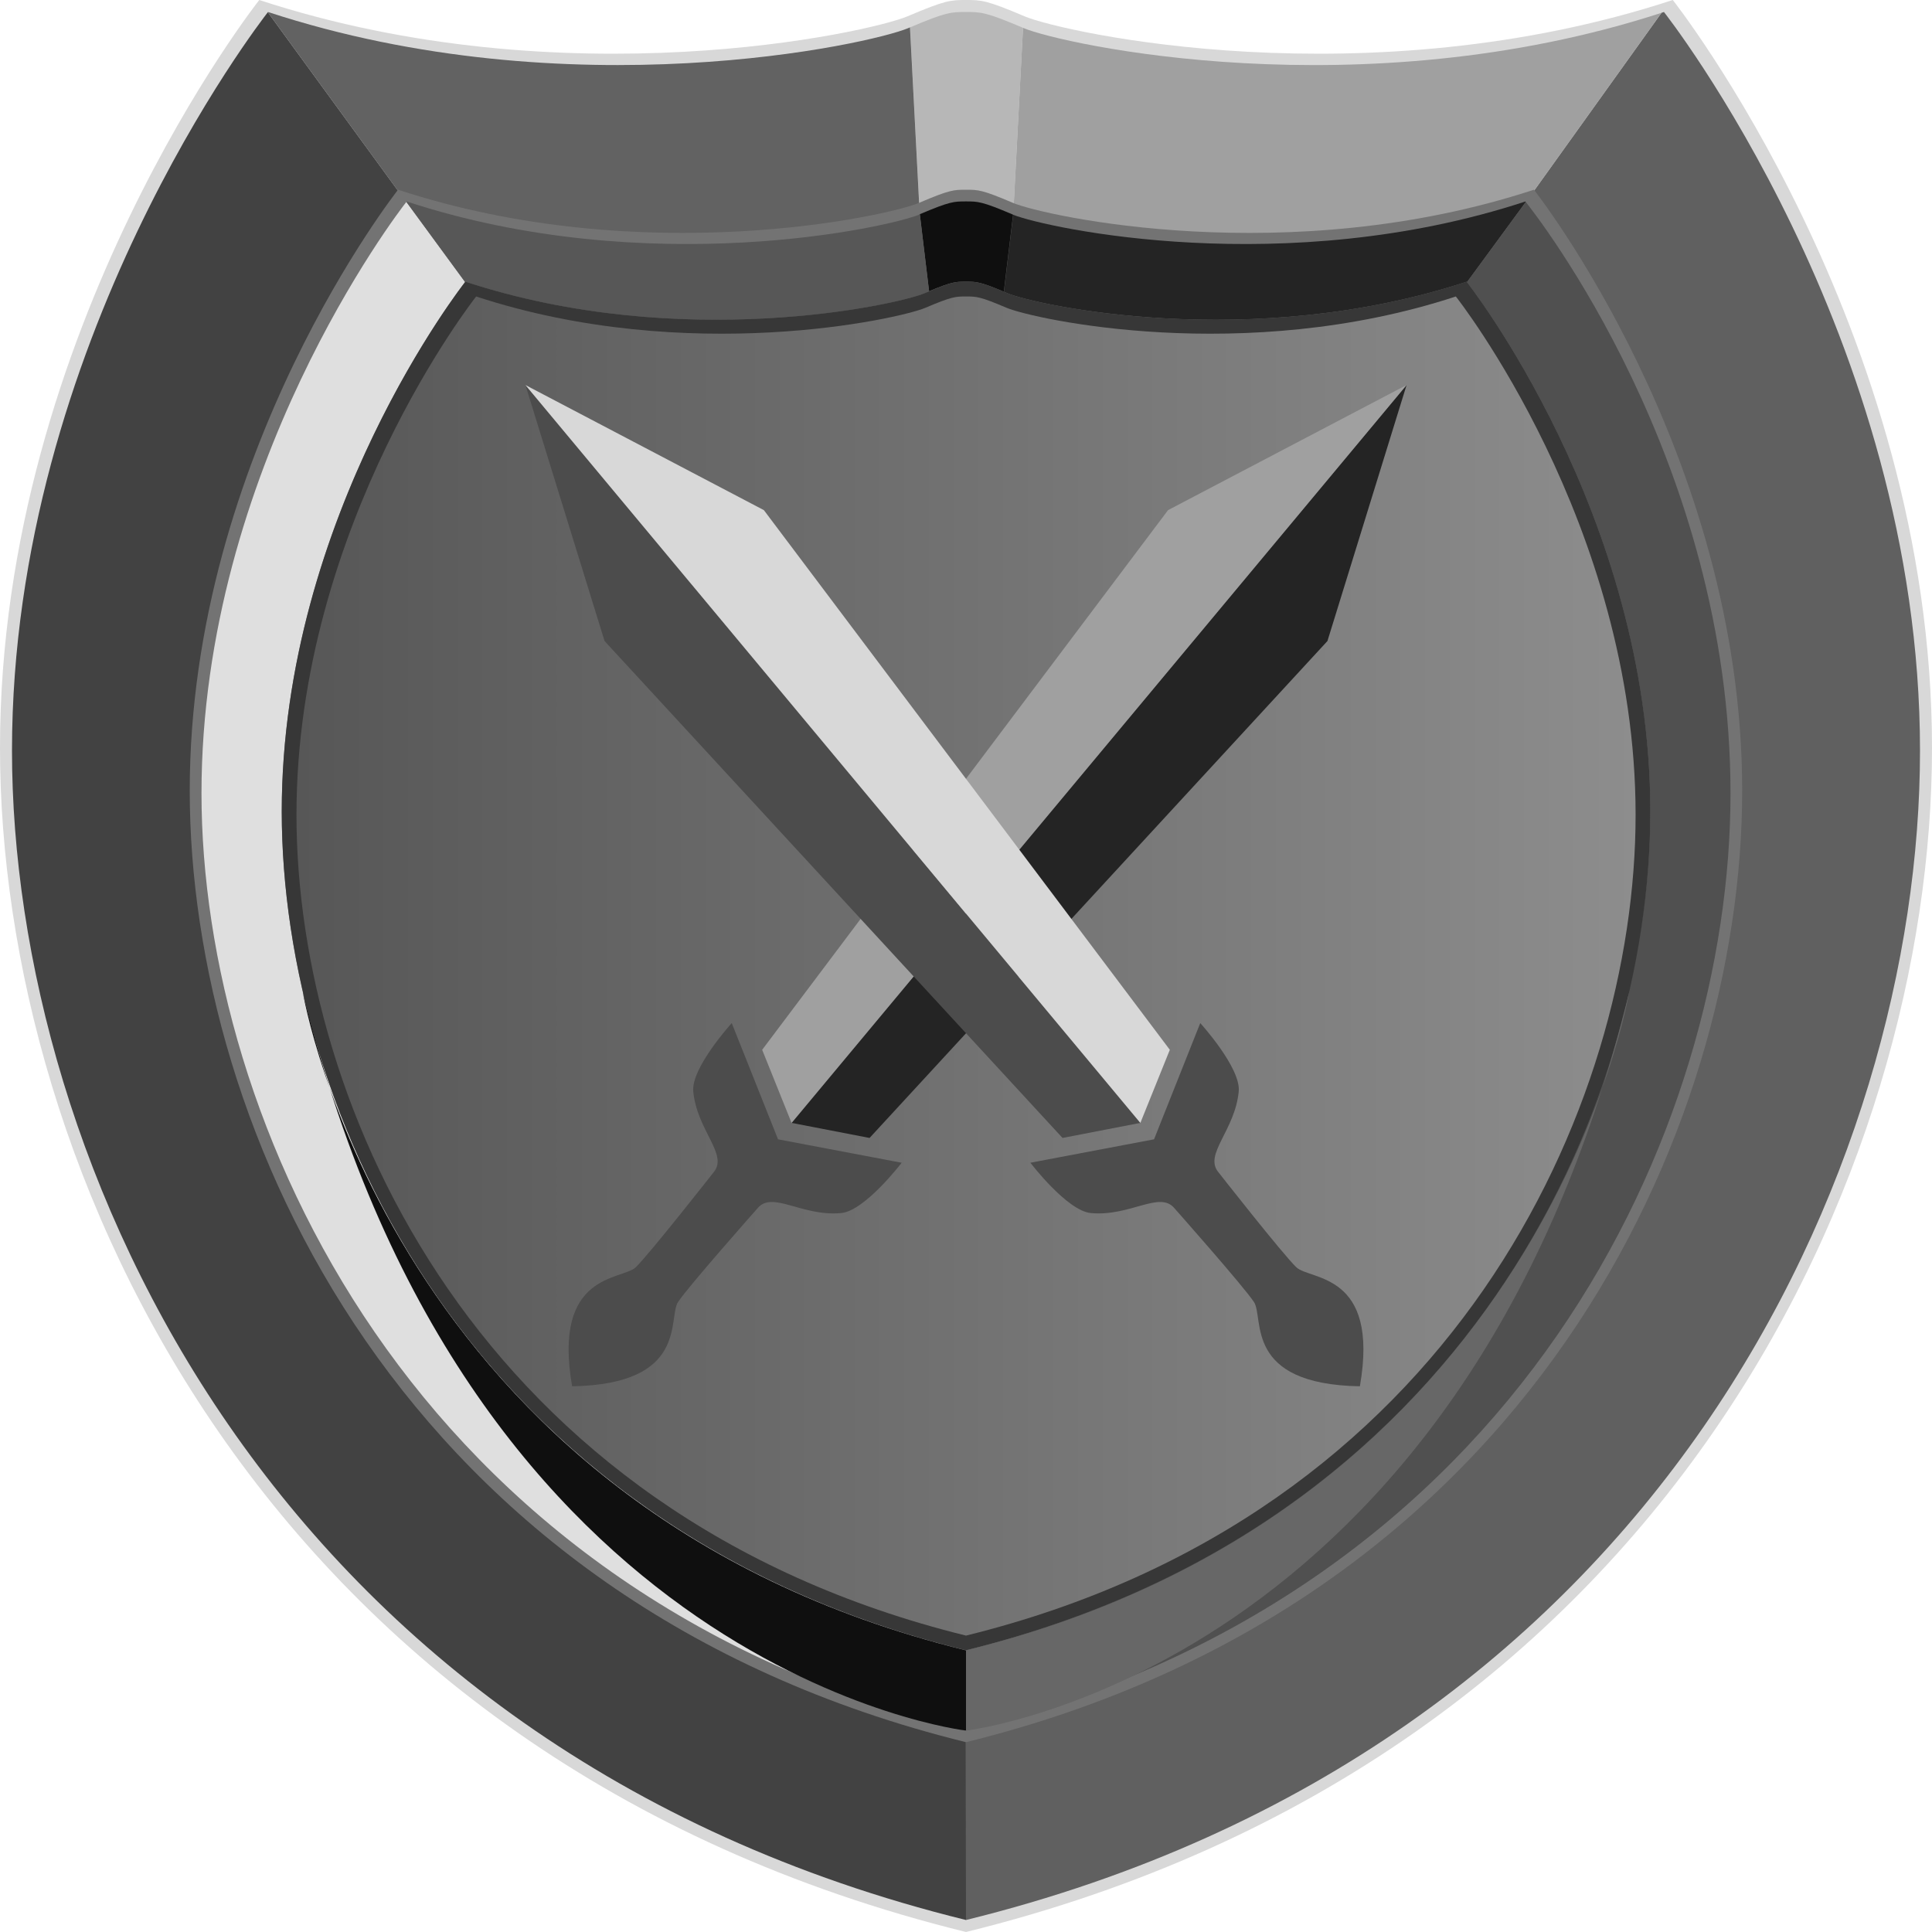
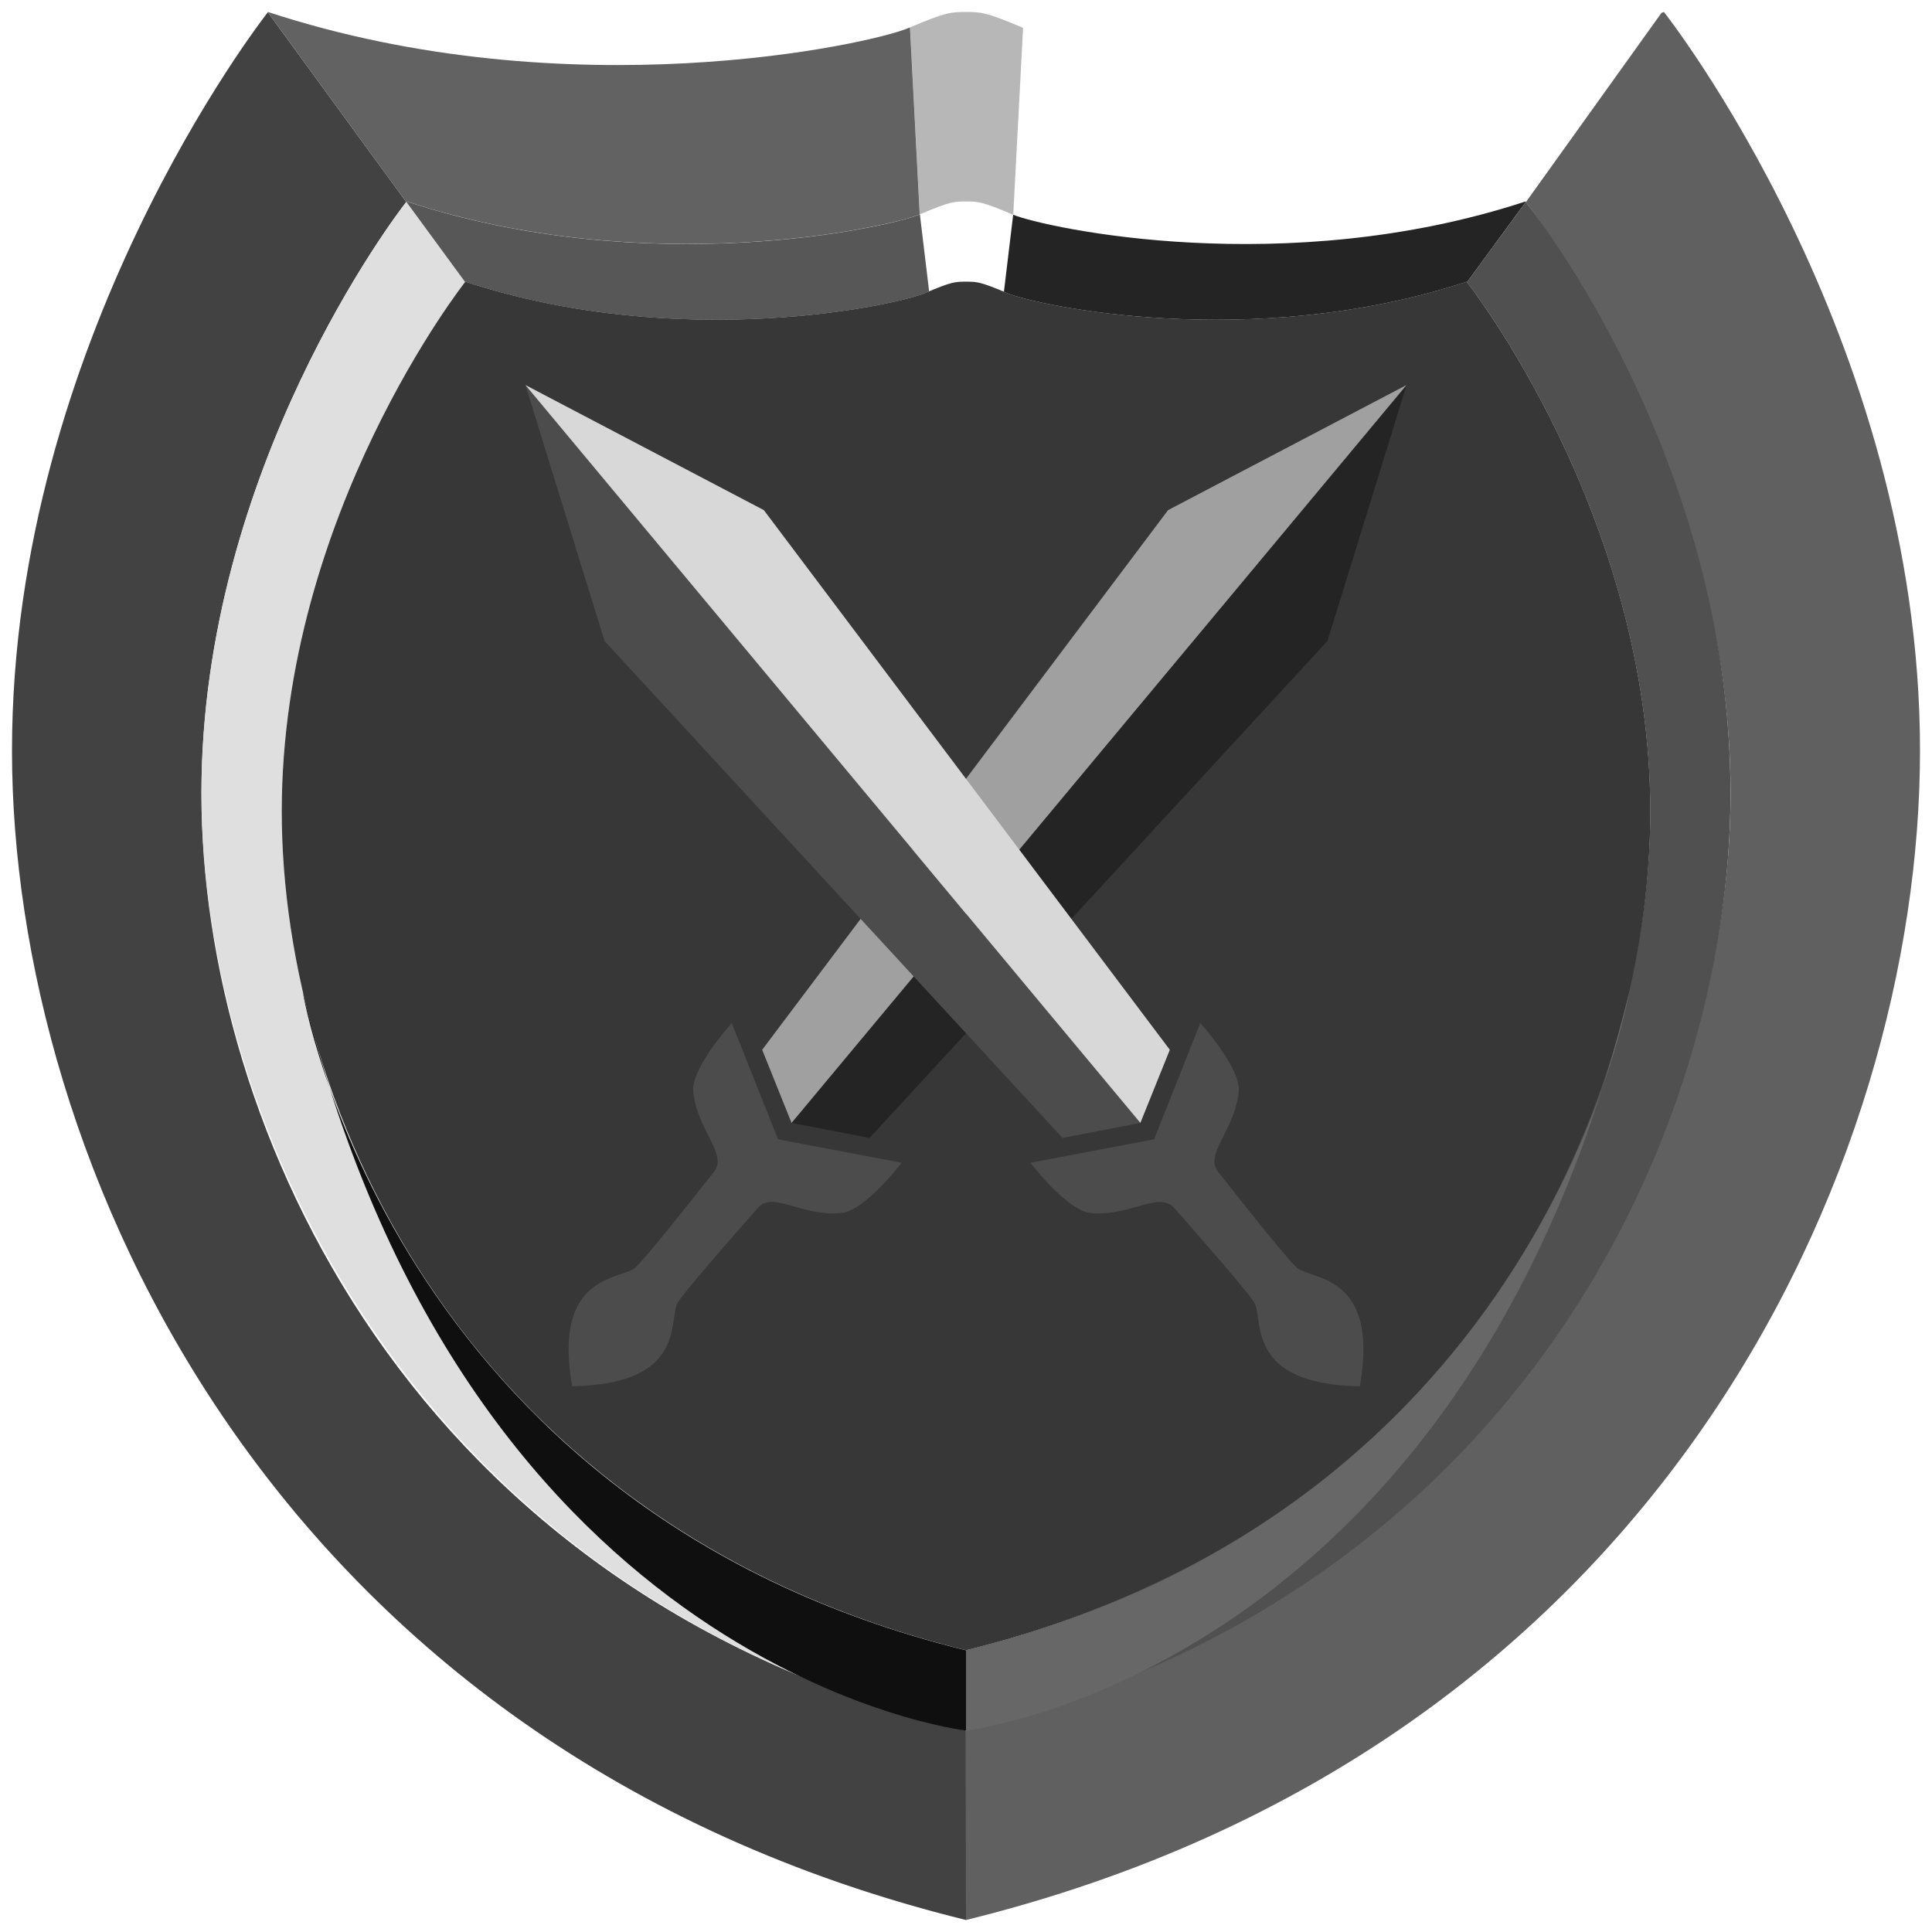
<svg xmlns="http://www.w3.org/2000/svg" width="24" height="24" viewBox="0 0 24 24" fill="none">
  <g clip-path="url(#clip0_3117_55150)">
-     <path d="M20.78 0C16.983 1.245 13.2 0.404 12.726 0.202C12.251 0 12.189 0 12 0C11.812 0 11.749 0 11.275 0.202C10.8 0.404 7.018 1.245 3.221 0C3.22 0 0 4.073 0 9.291C0 14.508 3.254 21.846 12 24C20.746 21.846 24 14.508 24 9.291C24 4.073 20.78 0 20.78 0Z" fill="#D8D8D8" />
    <path d="M20.67 0.149C20.66 0.153 20.65 0.156 20.64 0.159L18.955 2.511C19.091 2.685 21.498 5.843 21.498 9.855C21.498 13.868 18.922 19.793 12 21.497C12 21.497 11.999 21.497 11.999 21.497L12 23.851C20.637 21.723 23.851 14.476 23.851 9.324C23.851 4.172 20.67 0.149 20.67 0.149Z" fill="#606060" />
-     <path d="M18.948 2.503C18.948 2.503 18.951 2.506 18.955 2.511L20.64 0.159C16.901 1.375 13.184 0.548 12.716 0.349C12.713 0.348 12.711 0.347 12.708 0.345L12.586 2.667C13.009 2.835 15.973 3.478 18.948 2.503L18.948 2.503Z" fill="#A0A0A0" />
    <path d="M2.502 9.856C2.502 5.83 4.924 2.666 5.046 2.509L3.327 0.152C3.242 0.262 0.149 4.243 0.149 9.324C0.149 14.406 3.363 21.724 12 23.851L11.999 21.497C5.078 19.792 2.502 13.985 2.502 9.856Z" fill="#424242" />
    <path d="M11.426 2.663C11.802 2.503 11.851 2.503 12 2.503C12.15 2.503 12.199 2.503 12.575 2.663C12.578 2.664 12.583 2.666 12.587 2.667L12.709 0.346C12.248 0.15 12.186 0.149 12.001 0.149C11.816 0.149 11.755 0.149 11.305 0.34L11.426 2.663C11.426 2.663 11.426 2.663 11.426 2.663H11.426Z" fill="#B7B7B7" />
-     <path d="M5.051 2.502C8.054 3.487 11.046 2.823 11.425 2.663L11.304 0.34C11.297 0.343 11.29 0.346 11.283 0.349C10.815 0.548 7.079 1.379 3.329 0.149C3.329 0.149 3.328 0.151 3.327 0.152L5.046 2.51C5.049 2.506 5.051 2.503 5.051 2.503V2.502Z" fill="#626262" />
-     <path d="M19.055 2.357C16.004 3.358 12.964 2.682 12.583 2.52C12.201 2.357 12.151 2.357 12 2.357C11.849 2.357 11.798 2.357 11.417 2.52C11.036 2.682 7.996 3.358 4.945 2.357C4.945 2.357 2.357 5.63 2.357 9.823C2.357 14.015 4.972 19.912 12 21.642C19.027 19.911 21.642 14.015 21.642 9.823C21.642 5.63 19.055 2.357 19.055 2.357Z" fill="#737373" />
+     <path d="M5.051 2.502C8.054 3.487 11.046 2.823 11.425 2.663L11.304 0.34C11.297 0.343 11.29 0.346 11.283 0.349C10.815 0.548 7.079 1.379 3.329 0.149C3.329 0.149 3.328 0.151 3.327 0.152L5.046 2.51C5.049 2.506 5.051 2.503 5.051 2.503Z" fill="#626262" />
    <path d="M12.514 3.643C12.85 3.786 15.53 4.382 18.22 3.5C18.22 3.5 18.221 3.502 18.224 3.505L18.954 2.509C18.951 2.505 18.949 2.503 18.949 2.503C15.972 3.48 13.007 2.835 12.586 2.668L12.471 3.625C12.485 3.631 12.499 3.637 12.514 3.643H12.514Z" fill="#242424" />
-     <path d="M12 3.499C12.127 3.499 12.174 3.499 12.47 3.624L12.585 2.667C12.581 2.665 12.577 2.663 12.574 2.662C12.198 2.502 12.149 2.502 11.999 2.502C11.85 2.502 11.801 2.502 11.426 2.661L11.541 3.618C11.827 3.499 11.874 3.499 11.999 3.499L12 3.499Z" fill="#0F0F0F" />
    <path d="M3.5 10.081C3.5 6.461 5.689 3.619 5.778 3.504L5.048 2.508C4.94 2.646 2.503 5.817 2.503 9.855C2.503 13.893 5.079 19.792 12 21.497V20.5C5.805 18.974 3.5 13.776 3.5 10.08V10.081Z" fill="#DFDFDF" />
    <path d="M18.954 2.509L18.223 3.505C18.324 3.634 20.5 6.471 20.5 10.081C20.5 13.69 18.195 18.974 12 20.5V21.497C18.922 19.793 21.497 13.985 21.497 9.856C21.497 5.726 19.073 2.662 18.954 2.509V2.509Z" fill="#505050" />
    <path d="M5.781 3.5C8.47 4.382 11.15 3.786 11.487 3.643C11.506 3.635 11.525 3.627 11.542 3.62L11.427 2.663C11.427 2.663 11.427 2.663 11.426 2.663C11.051 2.823 8.057 3.489 5.052 2.503C5.052 2.503 5.05 2.505 5.048 2.508L5.778 3.504C5.78 3.502 5.782 3.5 5.782 3.5H5.781Z" fill="#575757" />
    <path d="M18.219 3.499C15.53 4.381 12.85 3.785 12.514 3.642C12.178 3.499 12.134 3.499 12 3.499C11.867 3.499 11.823 3.499 11.487 3.642C11.15 3.785 8.47 4.381 5.781 3.499C5.781 3.499 3.5 6.384 3.5 10.08C3.5 13.776 5.805 18.974 12 20.5C18.196 18.974 20.501 13.776 20.501 10.08C20.501 6.384 18.219 3.499 18.219 3.499Z" fill="#373737" />
-     <path d="M18.085 3.683C15.454 4.546 12.832 3.963 12.503 3.823C12.174 3.683 12.131 3.683 12 3.683C11.87 3.683 11.826 3.683 11.497 3.823C11.168 3.963 8.546 4.546 5.915 3.683C5.915 3.683 3.683 6.506 3.683 10.122C3.683 13.738 5.938 18.825 12 20.318C18.062 18.825 20.318 13.738 20.318 10.122C20.318 6.506 18.085 3.683 18.085 3.683Z" fill="url(#paint0_linear_3117_55150)" />
    <path d="M12 21.498C12 21.498 5.831 20.782 3.761 12.322C3.761 12.322 4.821 18.738 12 20.501V21.498Z" fill="#0F0F0F" />
    <path d="M12 21.498C12 21.498 18.169 20.782 20.239 12.322C20.239 12.322 19.179 18.738 12 20.501V21.498Z" fill="#676767" />
    <path d="M9.834 13.949L17.473 4.783L16.49 7.963L10.802 14.136L9.834 13.949Z" fill="#242424" />
    <path d="M9.833 13.949L17.472 4.783L14.51 6.337L9.468 13.041L9.833 13.949Z" fill="#A0A0A0" />
    <path d="M10.45 15.069C10.745 15.041 11.201 14.444 11.201 14.444L9.665 14.153L9.09 12.709C9.09 12.709 8.584 13.265 8.612 13.558C8.658 14.044 9.05 14.34 8.866 14.561C8.866 14.561 8.068 15.578 7.898 15.742C7.727 15.906 6.861 15.803 7.107 17.221C8.558 17.196 8.293 16.371 8.423 16.174C8.553 15.977 9.411 15.009 9.411 15.009C9.595 14.788 9.961 15.115 10.45 15.069Z" fill="#4C4C4C" />
    <path d="M14.166 13.949L6.527 4.783L7.51 7.963L13.199 14.136L14.166 13.949Z" fill="#4C4C4C" />
    <path d="M14.166 13.949L6.527 4.783L9.489 6.337L14.532 13.041L14.166 13.949Z" fill="#D8D8D8" />
    <path d="M13.55 15.069C13.255 15.041 12.8 14.444 12.8 14.444L14.336 14.153L14.91 12.709C14.91 12.709 15.416 13.265 15.388 13.558C15.342 14.044 14.951 14.34 15.135 14.561C15.135 14.561 15.932 15.578 16.103 15.742C16.273 15.906 17.14 15.803 16.893 17.221C15.443 17.196 15.707 16.371 15.577 16.174C15.447 15.977 14.589 15.009 14.589 15.009C14.405 14.788 14.039 15.115 13.55 15.069Z" fill="#4C4C4C" />
  </g>
  <defs>
    <linearGradient id="paint0_linear_3117_55150" x1="3.683" y1="12" x2="20.318" y2="12" gradientUnits="userSpaceOnUse">
      <stop stop-color="#575757" />
      <stop offset="1" stop-color="#8D8D8D" />
    </linearGradient>
    <clipPath id="clip0_3117_55150">
      <rect width="24" height="24" fill="white" />
    </clipPath>
  </defs>
</svg>